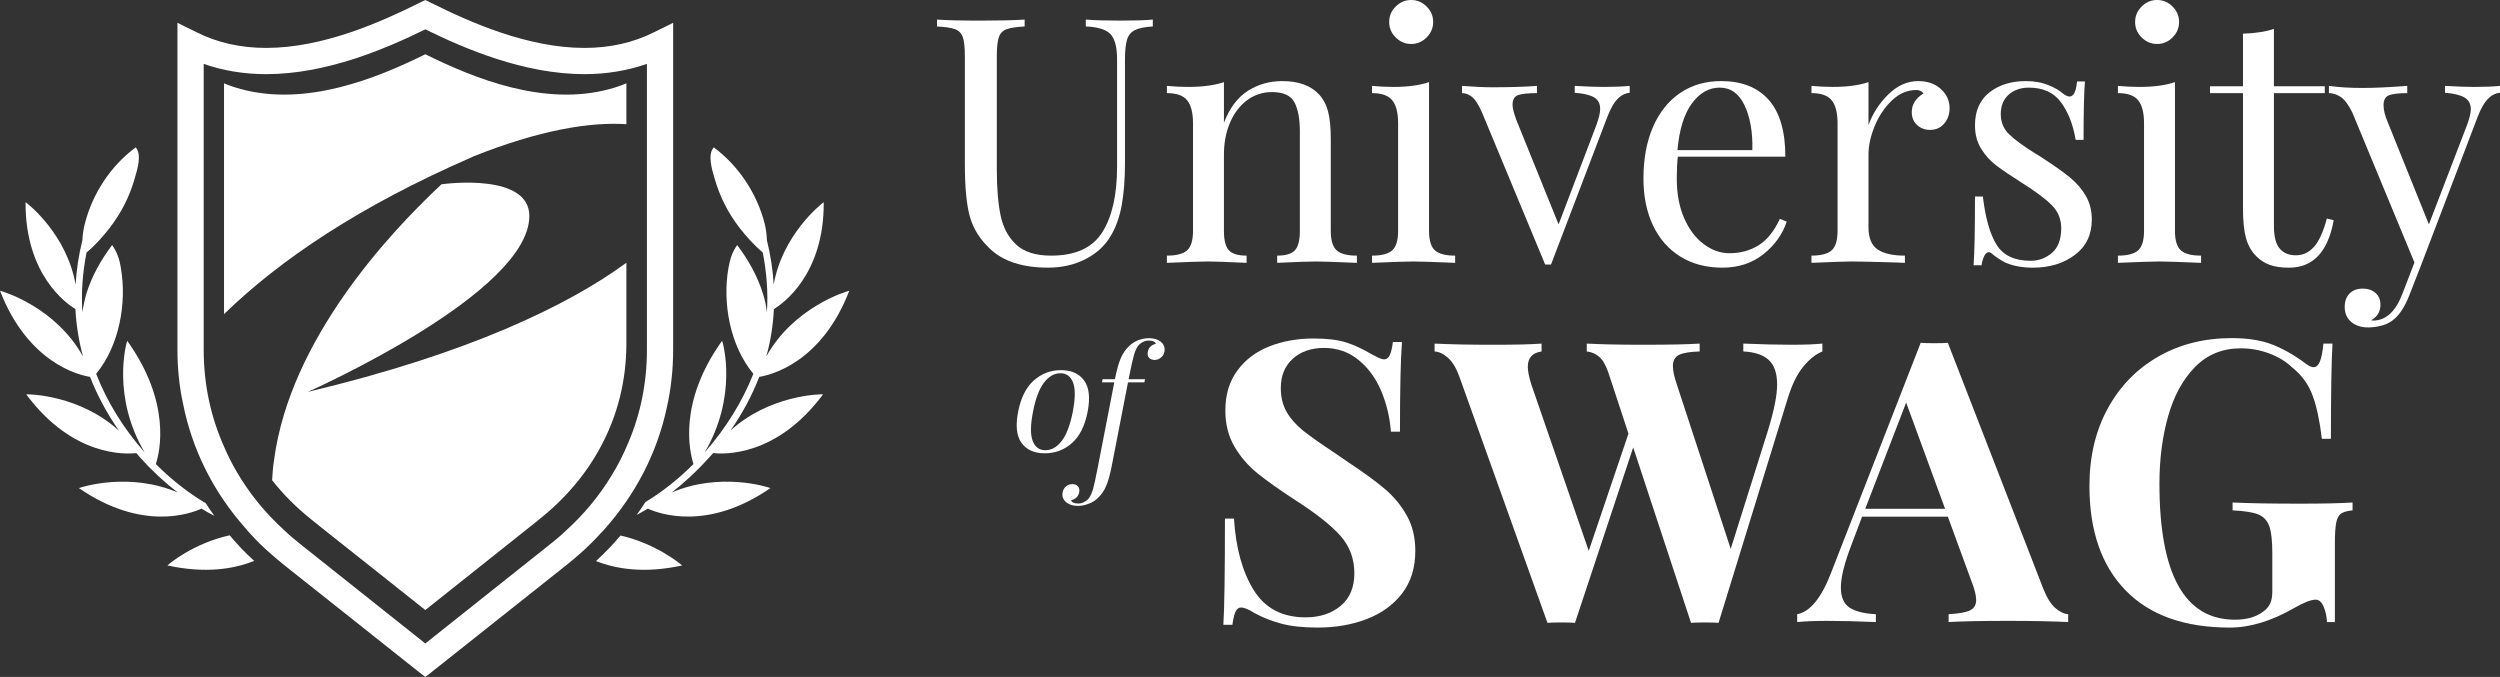
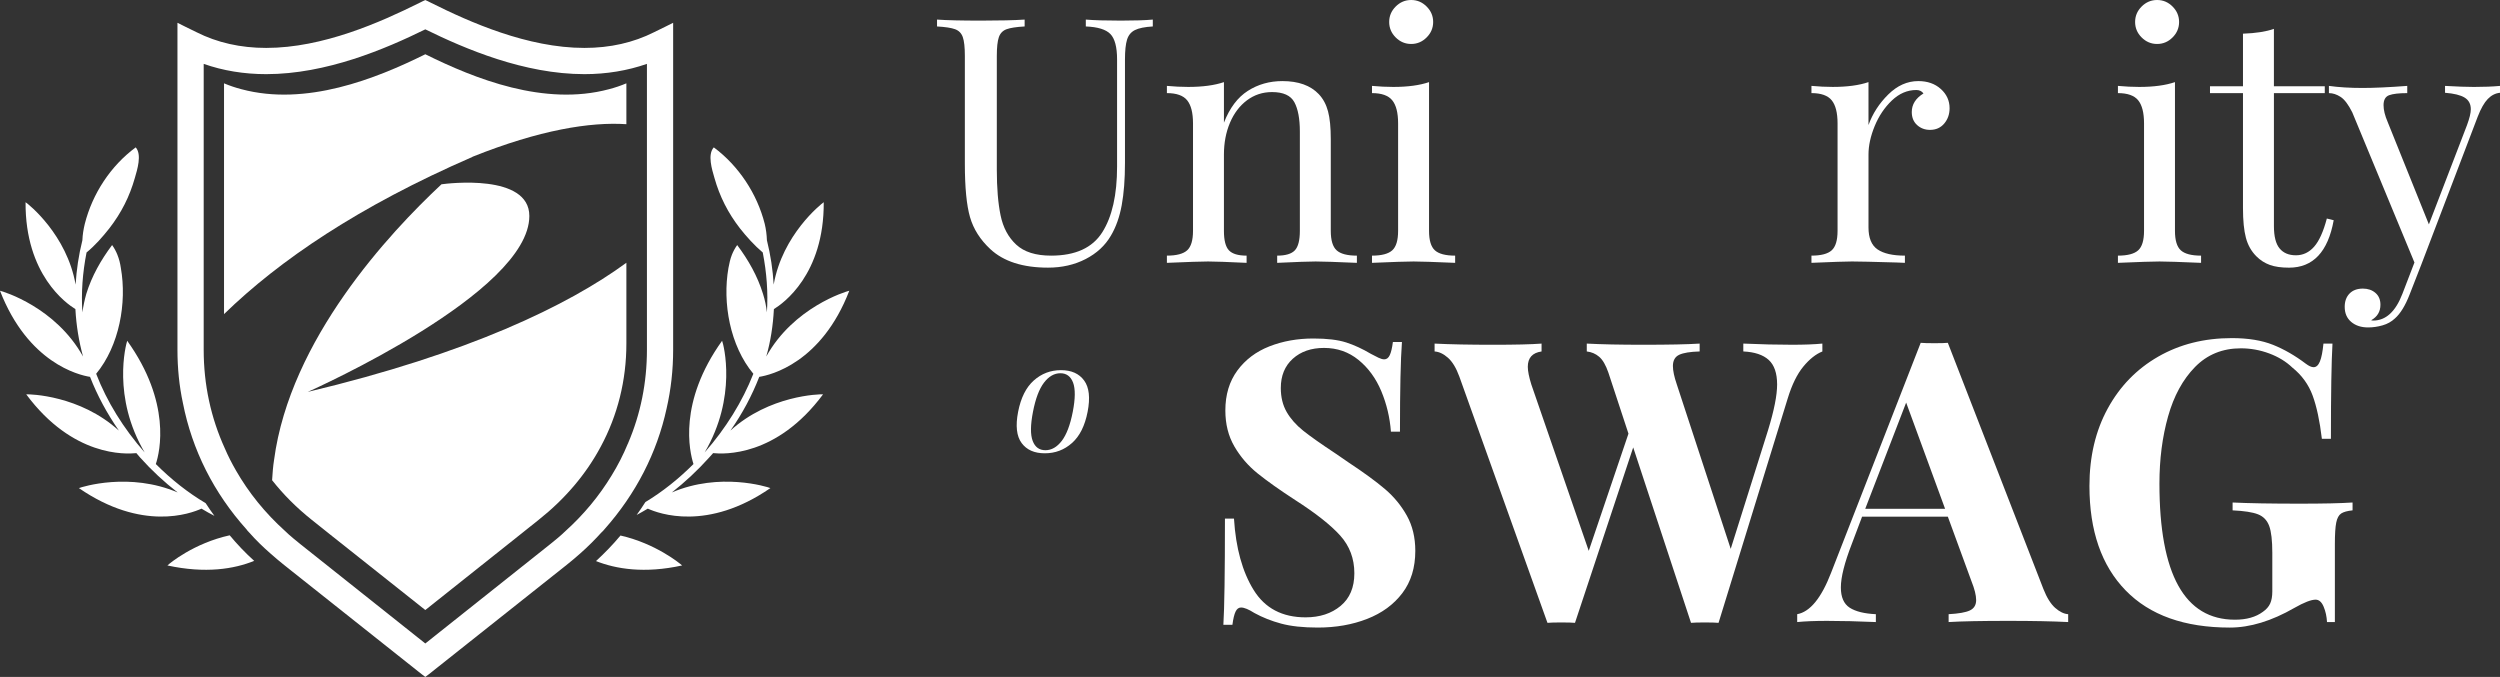
<svg xmlns="http://www.w3.org/2000/svg" id="b" data-name="Layer 2" width="325.041" height="88.011" viewBox="0 0 325.041 88.011">
  <rect x="0" y="0" width="325.041" height="88.011" fill="#333333" stroke="none" />
  <g id="c" data-name="Layer 1">
    <g>
      <g>
        <path d="M140.954,49.472c.657.893.807,2.25.453,4.07s-1.03,3.171-2.033,4.059c-1.001.891-2.178,1.335-3.532,1.335s-2.358-.444-3.016-1.335c-.655-.888-.808-2.242-.455-4.059.354-1.82,1.034-3.176,2.035-4.07,1.005-.896,2.183-1.346,3.537-1.346s2.357.449,3.011,1.346ZM135.737,49.749c-.625.817-1.1,2.08-1.433,3.793s-.347,2.971-.039,3.779c.305.811.858,1.214,1.655,1.214s1.503-.403,2.127-1.214c.62-.809,1.098-2.069,1.431-3.779s.346-2.976.041-3.793c-.308-.814-.859-1.222-1.653-1.222s-1.507.408-2.129,1.222Z" fill="#fff" stroke-width="0" />
-         <path d="M151.386,45.755c-.06.307-.21.554-.451.738-.245.205-.511.308-.819.308s-.534-.103-.724-.287c-.169-.185-.22-.451-.156-.779.056-.287.182-.513.357-.677.179-.185.404-.287.683-.349-.017-.123-.12-.226-.268-.308-.148-.082-.366-.123-.632-.123-.287,0-.566.062-.819.205-.25.123-.45.308-.616.533-.195.267-.374.656-.514,1.169-.141.513-.353,1.395-.588,2.605l-.1.513h2.133l-.08.41h-2.133l-2.005,10.317-.08.41c-.223,1.149-.46,2.051-.727,2.687-.271.656-.642,1.19-1.119,1.641-.326.307-.702.554-1.165.718-.446.185-.917.287-1.409.287-.677,0-1.215-.185-1.615-.554-.346-.328-.472-.738-.376-1.231.06-.307.21-.554.455-.759.22-.185.486-.287.794-.287s.558.082.724.287c.19.185.24.451.177.779-.056.287-.182.513-.357.677-.2.185-.425.287-.683.349.017.123.1.226.248.308.169.082.386.123.653.123.287,0,.545-.062.799-.205.25-.123.47-.308.637-.533.195-.267.353-.656.514-1.169.141-.513.333-1.395.568-2.605l.1-.513.08-.41,2.005-10.317h-1.6l.08-.41h1.6c.227-1.169.485-2.072.752-2.708.267-.636.637-1.169,1.115-1.62.326-.308.703-.554,1.149-.738.442-.164.913-.267,1.406-.267.697,0,1.236.185,1.619.533.363.349.488.759.393,1.251Z" fill="#fff" stroke-width="0" />
      </g>
      <g>
        <path d="M149.883,3.44c-1.042.06-1.816.217-2.323.47s-.849.669-1.027,1.25c-.18.581-.268,1.437-.268,2.569v13.444c0,2.145-.142,3.985-.425,5.518s-.752,2.852-1.407,3.952c-.745,1.282-1.839,2.295-3.283,3.039-1.445.744-3.075,1.117-4.892,1.117-3.276,0-5.778-.804-7.505-2.413-1.31-1.22-2.189-2.606-2.636-4.154-.446-1.548-.67-3.858-.67-6.925V7.281c0-1.13-.089-1.949-.268-2.456-.178-.506-.514-.849-1.005-1.027-.491-.18-1.273-.298-2.345-.358v-.894c1.25.09,3.156.135,5.717.135,2.413,0,4.303-.045,5.674-.135v.894c-1.072.06-1.854.178-2.345.358-.491.178-.827.521-1.005,1.027-.179.506-.268,1.325-.268,2.456v14.787c0,2.383.163,4.364.491,5.941.327,1.581,1.005,2.846,2.033,3.798,1.027.954,2.538,1.43,4.534,1.43,3.157,0,5.375-1.012,6.656-3.039,1.28-2.024,1.922-4.868,1.922-8.531V7.729c0-1.608-.291-2.711-.872-3.307-.58-.596-1.645-.922-3.193-.982v-.894c1.072.09,2.591.135,4.556.135,1.786,0,3.172-.045,4.154-.135v.894Z" fill="#fff" stroke-width="0" />
        <path d="M171.46,12.239c.566.596.967,1.34,1.205,2.235s.358,2.1.358,3.618v11.928c0,1.22.253,2.063.759,2.524s1.385.693,2.636.693v.937c-2.741-.118-4.527-.178-5.359-.178s-2.503.06-5.005.178v-.937c1.102,0,1.87-.232,2.301-.693s.648-1.304.648-2.524v-12.91c0-1.668-.238-2.94-.714-3.82s-1.443-1.319-2.904-1.319c-1.222,0-2.308.358-3.262,1.072-.952.716-1.69,1.692-2.211,2.927s-.781,2.612-.781,4.133v9.917c0,1.22.214,2.063.648,2.524.431.461,1.197.693,2.299.693v.937c-2.501-.118-4.169-.178-5.003-.178s-2.621.06-5.359.178v-.937c1.25,0,2.13-.232,2.636-.693s.759-1.304.759-2.524v-13.983c0-1.37-.253-2.368-.759-2.994-.506-.624-1.385-.937-2.636-.937v-.939c.952.09,1.877.135,2.769.135,1.877,0,3.425-.208,4.647-.626v5.271c.744-1.904,1.778-3.283,3.103-4.13,1.325-.849,2.822-1.274,4.491-1.274,2.085,0,3.663.566,4.735,1.696Z" fill="#fff" stroke-width="0" />
        <path d="M185.798,30.02c0,1.22.253,2.063.759,2.524s1.385.693,2.636.693v.937c-2.741-.118-4.542-.178-5.404-.178s-2.666.06-5.407.178v-.937c1.25,0,2.13-.232,2.636-.693s.759-1.304.759-2.524v-13.983c0-1.37-.253-2.368-.759-2.994-.506-.624-1.385-.937-2.636-.937v-.939c.952.09,1.877.135,2.771.135,1.874,0,3.423-.208,4.645-.626v19.344ZM185.485.849c.566.566.849,1.235.849,2.009s-.283,1.445-.849,2.009c-.566.566-1.235.849-2.009.849s-1.445-.283-2.012-.849c-.566-.564-.847-1.235-.847-2.009s.281-1.443.847-2.009,1.235-.849,2.012-.849,1.443.283,2.009.849Z" fill="#fff" stroke-width="0" />
-         <path d="M211.887,11.167v.894c-.596.06-1.124.328-1.585.804s-.901,1.25-1.319,2.323l-7.326,19.209h-.759l-8.22-19.79c-.446-1.012-.877-1.681-1.295-2.009-.416-.328-.847-.491-1.295-.491v-.939c1.548.12,2.859.18,3.931.18,2.295,0,4.229-.06,5.808-.18v.939c-1.102,0-1.907.081-2.413.244-.506.165-.759.59-.759,1.274,0,.418.165,1.072.493,1.967l5.494,13.58,4.913-12.91c.328-.892.491-1.593.491-2.1,0-.684-.262-1.184-.781-1.497-.523-.313-1.364-.513-2.524-.603v-.894c1.548.09,2.799.135,3.751.135,1.31,0,2.443-.045,3.395-.135Z" fill="#fff" stroke-width="0" />
-         <path d="M232.302,28.813c-.536,1.638-1.54,3.045-3.015,4.223-1.473,1.175-3.253,1.765-5.338,1.765-2.115,0-3.946-.485-5.494-1.452s-2.732-2.325-3.551-4.066-1.229-3.759-1.229-6.052c0-2.593.416-4.84,1.25-6.747.834-1.904,2.012-3.371,3.53-4.401,1.518-1.027,3.29-1.54,5.316-1.54,2.681,0,4.742.811,6.187,2.434,1.443,1.623,2.166,4.088,2.166,7.392h-13.983c-.088.834-.133,1.789-.133,2.861,0,1.964.32,3.678.961,5.136.639,1.46,1.488,2.584,2.546,3.373,1.057.789,2.166,1.184,3.328,1.184,1.428,0,2.694-.343,3.796-1.027,1.102-.686,2.024-1.831,2.771-3.44l.892.356ZM219.972,13.447c-1.012,1.37-1.638,3.395-1.877,6.076h9.739c.06-2.323-.275-4.259-1.004-5.808-.731-1.548-1.81-2.323-3.24-2.323-1.398,0-2.606.684-3.618,2.055Z" fill="#fff" stroke-width="0" />
        <path d="M252.339,11.57c.759.686,1.139,1.518,1.139,2.501,0,.776-.232,1.439-.693,1.988-.463.551-1.081.828-1.855.828-.654,0-1.214-.208-1.675-.626-.461-.416-.693-.982-.693-1.696,0-.984.506-1.789,1.521-2.413-.21-.298-.521-.448-.939-.448-1.16,0-2.218.455-3.172,1.364-.952.909-1.696,2.018-2.233,3.328s-.804,2.546-.804,3.708v9.468c0,1.37.395,2.325,1.184,2.861s1.973.804,3.551.804v.937l-1.072-.045c-3.037-.088-4.973-.133-5.808-.133-.774,0-2.531.06-5.271.178v-.937c1.25,0,2.13-.232,2.636-.693s.759-1.304.759-2.524v-13.983c0-1.37-.253-2.368-.759-2.994-.506-.624-1.385-.937-2.636-.937v-.939c.952.09,1.877.135,2.771.135,1.874,0,3.423-.208,4.645-.626v5.585c.536-1.488,1.392-2.814,2.569-3.976,1.175-1.16,2.479-1.741,3.907-1.741,1.192,0,2.168.343,2.927,1.027Z" fill="#fff" stroke-width="0" />
-         <path d="M266.253,11.034c.832.328,1.503.714,2.009,1.162.328.238.596.356.804.356.536,0,.864-.654.982-1.964h1.027c-.118,1.458-.178,3.991-.178,7.594h-1.027c-.328-1.967-.961-3.588-1.898-4.87-.939-1.28-2.331-1.919-4.178-1.919-1.072,0-1.952.305-2.636.916-.684.609-1.027,1.452-1.027,2.524,0,1.042.358,1.913,1.072,2.612.714.701,1.862,1.542,3.44,2.524.268.15.669.401,1.205.759,1.37.894,2.473,1.684,3.307,2.368.832.686,1.51,1.475,2.033,2.368.519.894.781,1.922.781,3.082,0,1.967-.738,3.5-2.211,4.602-1.473,1.1-3.283,1.653-5.428,1.653-1.34,0-2.518-.21-3.528-.626-.656-.328-1.267-.729-1.834-1.205-.118-.12-.253-.18-.401-.18-.208,0-.395.15-.558.448-.165.298-.292.714-.38,1.25h-1.029c.12-1.699.18-4.675.18-8.934h1.027c.328,2.799.922,4.892,1.786,6.275.864,1.385,2.338,2.078,4.422,2.078,1.042,0,1.967-.341,2.771-1.027.804-.684,1.205-1.756,1.205-3.217,0-1.16-.395-2.145-1.184-2.949s-2.076-1.771-3.865-2.904c-1.458-.922-2.584-1.681-3.371-2.278-.789-.596-1.452-1.325-1.988-2.19-.536-.862-.804-1.874-.804-3.037,0-1.877.624-3.305,1.877-4.289,1.25-.982,2.829-1.473,4.735-1.473,1.072,0,2.024.163,2.859.491Z" fill="#fff" stroke-width="0" />
        <path d="M282.781,30.02c0,1.22.253,2.063.759,2.524s1.385.693,2.636.693v.937c-2.741-.118-4.542-.178-5.404-.178s-2.666.06-5.407.178v-.937c1.25,0,2.13-.232,2.636-.693s.759-1.304.759-2.524v-13.983c0-1.37-.253-2.368-.759-2.994-.506-.624-1.385-.937-2.636-.937v-.939c.952.09,1.877.135,2.771.135,1.874,0,3.423-.208,4.645-.626v19.344ZM282.468.849c.566.566.849,1.235.849,2.009s-.283,1.445-.849,2.009c-.566.566-1.235.849-2.009.849s-1.445-.283-2.012-.849c-.566-.564-.847-1.235-.847-2.009s.281-1.443.847-2.009,1.235-.849,2.012-.849,1.443.283,2.009.849Z" fill="#fff" stroke-width="0" />
        <path d="M295.647,11.212h6.612v.894h-6.612v17.288c0,1.34.244,2.31.736,2.904.493.596,1.199.894,2.123.894s1.711-.373,2.368-1.117c.654-.744,1.205-1.967,1.653-3.663l.892.223c-.744,4.109-2.681,6.166-5.808,6.166-1.012,0-1.846-.12-2.501-.358-.656-.238-1.237-.609-1.744-1.117-.654-.654-1.109-1.458-1.362-2.413-.253-.952-.38-2.233-.38-3.841v-14.965h-4.289v-.894h4.289v-6.835c1.668-.058,3.007-.268,4.021-.624v7.459Z" fill="#fff" stroke-width="0" />
        <path d="M325.041,11.167v.894c-.596.06-1.124.328-1.585.804-.463.476-.903,1.25-1.319,2.323l-7.326,19.209-1.518,3.886c-.566,1.46-1.207,2.503-1.922,3.127-.446.418-.982.716-1.608.894-.624.178-1.25.268-1.877.268-.892,0-1.623-.238-2.187-.714-.566-.478-.849-1.132-.849-1.967,0-.714.208-1.289.624-1.72.418-.431.999-.648,1.744-.648.654,0,1.199.187,1.63.56.431.371.648.886.648,1.54,0,.894-.401,1.563-1.205,2.012.058.028.148.043.268.043,1.636,0,2.904-1.16,3.796-3.483l1.563-4.066-8.085-19.522c-.506-1.012-1.012-1.681-1.518-2.009s-1.012-.491-1.518-.491v-.939c1.28.18,2.739.268,4.377.268,1.488,0,3.425-.088,5.808-.268v.939c-1.072,0-1.853.09-2.346.268-.491.178-.736.611-.736,1.295,0,.626.178,1.355.536,2.19l5.359,13.312,4.958-12.91c.328-.892.493-1.578.493-2.055,0-.684-.268-1.19-.804-1.518s-1.385-.536-2.548-.626v-.894c1.578.09,2.829.135,3.753.135,1.31,0,2.441-.045,3.395-.135Z" fill="#fff" stroke-width="0" />
      </g>
      <g>
        <path d="M175.015,44.52c1.055.341,2.13.836,3.221,1.484.375.204.708.375.997.51.29.137.536.206.742.206.307,0,.545-.18.714-.538.172-.358.309-.929.41-1.714h1.177c-.172,2.286-.257,6.172-.257,11.66h-1.175c-.137-1.842-.555-3.596-1.252-5.267-.699-1.671-1.688-3.026-2.966-4.066-1.278-1.038-2.771-1.559-4.474-1.559-1.671,0-3.026.47-4.066,1.407s-1.559,2.207-1.559,3.809c0,1.195.255,2.233.766,3.12.513.886,1.229,1.694,2.149,2.428s2.333,1.731,4.244,2.992l1.636,1.126c2.012,1.328,3.596,2.488,4.755,3.476,1.16.989,2.106,2.14,2.839,3.451.731,1.312,1.098,2.839,1.098,4.577,0,2.183-.562,4.015-1.688,5.499-1.124,1.482-2.651,2.599-4.577,3.348-1.926.751-4.064,1.126-6.417,1.126-1.909,0-3.494-.172-4.755-.513-1.263-.339-2.421-.8-3.479-1.379-.751-.478-1.33-.716-1.737-.716-.307,0-.547.178-.716.536-.172.358-.307.929-.41,1.714h-1.175c.135-2.149.204-6.749.204-13.807h1.175c.238,3.82,1.092,6.912,2.559,9.282,1.465,2.37,3.714,3.554,6.749,3.554,1.84,0,3.356-.493,4.551-1.484,1.192-.987,1.791-2.402,1.791-4.244,0-1.909-.615-3.545-1.842-4.909-1.227-1.362-3.17-2.895-5.829-4.6-2.046-1.33-3.682-2.49-4.909-3.479s-2.233-2.155-3.017-3.502-1.175-2.906-1.175-4.68c0-2.046.519-3.774,1.559-5.19,1.04-1.413,2.43-2.462,4.167-3.144,1.739-.682,3.648-1.023,5.728-1.023,1.771,0,3.187.172,4.244.51Z" fill="#fff" stroke-width="0" />
        <path d="M236.938,44.674v1.023c-.851.341-1.679.997-2.479,1.969-.802.972-1.475,2.344-2.02,4.115l-8.999,29.199c-.375-.034-.972-.051-1.791-.051s-1.415.017-1.789.051l-7.517-22.808-7.568,22.808c-.375-.034-.972-.051-1.791-.051s-1.415.017-1.789.051l-11.454-32.01c-.41-1.126-.905-1.943-1.484-2.456-.579-.51-1.158-.783-1.737-.817v-1.023c2.044.101,4.583.152,7.618.152,2.865,0,4.96-.051,6.29-.152v1.023c-1.195.169-1.789.834-1.789,1.994,0,.545.152,1.312.459,2.301l7.465,21.628,5.164-15.237-2.608-7.926c-.341-.989-.74-1.679-1.201-2.07-.459-.392-.997-.622-1.611-.691v-1.023c1.909.101,4.347.152,7.313.152,3.339,0,5.795-.051,7.362-.152v1.023c-1.227.034-2.115.178-2.659.433-.545.257-.817.742-.817,1.458,0,.613.169,1.415.51,2.404l7.006,21.373,4.858-15.443c.783-2.556,1.175-4.534,1.175-5.93,0-1.467-.367-2.533-1.098-3.198-.733-.665-1.834-1.029-3.298-1.098v-1.023c2.318.101,4.431.152,6.339.152,1.602,0,2.915-.051,3.937-.152Z" fill="#fff" stroke-width="0" />
        <path d="M267.209,79.037c.581.51,1.143.783,1.688.817v1.023c-2.044-.103-4.637-.154-7.772-.154-3.476,0-6.067.051-7.772.154v-1.023c1.295-.069,2.215-.229,2.76-.485.545-.257.819-.708.819-1.355,0-.613-.204-1.433-.613-2.456l-3.069-8.385h-11.148l-1.33,3.528c-.954,2.456-1.43,4.347-1.43,5.677,0,1.261.384,2.138,1.15,2.634.768.493,1.9.774,3.401.843v1.023c-2.318-.103-4.433-.154-6.342-.154-1.568,0-2.863.051-3.886.154v-1.023c1.671-.307,3.135-2.095,4.399-5.368l11.658-29.915c.375.034.972.051,1.789.051s1.398-.017,1.739-.051l12.426,32.01c.444,1.126.954,1.943,1.533,2.456ZM252.892,66.15l-5.061-13.807-5.319,13.807h10.38Z" fill="#fff" stroke-width="0" />
        <path d="M295.514,44.826c1.448.581,2.872,1.398,4.27,2.456.41.307.748.459,1.023.459.341,0,.613-.247.817-.74.206-.495.358-1.27.461-2.327h1.175c-.135,2.318-.204,6.442-.204,12.374h-1.175c-.275-2.318-.676-4.193-1.203-5.625-.528-1.43-1.405-2.642-2.634-3.631-.817-.783-1.823-1.396-3.015-1.84-1.195-.444-2.421-.665-3.682-.665-2.387,0-4.373.811-5.958,2.428-1.585,1.621-2.754,3.759-3.502,6.419-.751,2.659-1.126,5.574-1.126,8.744,0,11.795,3.273,17.693,9.818,17.693,1.499,0,2.711-.341,3.631-1.023.442-.307.759-.665.946-1.074.187-.407.281-.937.281-1.585v-5.01c0-1.602-.135-2.771-.407-3.504-.275-.731-.759-1.235-1.458-1.508s-1.799-.444-3.298-.513v-1.021c2.112.101,5.029.152,8.744.152,3.035,0,5.321-.051,6.854-.152v1.021c-.684.069-1.177.206-1.484.41-.307.206-.521.596-.639,1.177-.12.579-.178,1.516-.178,2.812v10.125h-1.023c-.036-.716-.18-1.381-.435-1.994s-.607-.92-1.049-.92c-.579,0-1.501.358-2.76,1.074-2.966,1.705-5.763,2.556-8.388,2.556-5.898,0-10.414-1.611-13.55-4.832-3.138-3.223-4.705-7.748-4.705-13.577,0-3.817.794-7.176,2.378-10.073s3.774-5.147,6.571-6.749c2.794-1.602,5.981-2.404,9.561-2.404,2.115,0,3.895.29,5.344.869Z" fill="#fff" stroke-width="0" />
      </g>
      <g>
        <path d="M61.435,20.381c8.724-3.495,15.316-4.546,20.005-4.234v-5.313c-.739.312-1.506.568-2.273.767-8.382,2.244-17.39-1.336-23.869-4.547-6.479,3.211-15.515,6.791-23.898,4.547-.767-.199-1.534-.455-2.273-.767v30.006c7.189-6.99,17.504-14.009,32.28-20.431l.028-.028Z" fill="#fff" stroke-width="0" />
        <path d="M81.439,34.163c-7.559,5.541-20.545,11.821-41.43,16.793.881-.398,28.814-12.901,28.814-22.875,0-5.541-10.628-4.234-11.423-4.12-6.763,6.308-19.692,20.175-21.766,35.832-.142.88-.199,1.761-.256,2.642,1.478,1.875,3.183,3.58,5.143,5.143l2.671,2.131,12.105,9.604,12.077-9.604,2.671-2.131c3.41-2.699,6.166-5.939,8.07-9.52,2.188-4.063,3.325-8.61,3.325-13.384v-10.514Z" fill="#fff" stroke-width="0" />
        <path d="M27.876,67.068c-.398-.54-.767-1.08-1.137-1.648-2.302-1.364-4.461-3.069-6.479-5.087.54-1.62,2.018-8.013-3.722-16.027-.17.512-1.989,7.303,2.273,14.521-2.756-3.126-4.916-6.621-6.308-10.23,3.012-3.637,4.007-9.235,3.211-13.753-.085-.597-.227-1.165-.455-1.734-.17-.426-.398-.853-.682-1.25-1.449,1.932-2.643,4.035-3.353,6.337-.227.796-.398,1.62-.511,2.416-.17-2.558.028-5.172.54-7.786,1.108-.909,2.103-2.046,2.955-3.126,1.563-2.017,2.643-4.149,3.325-6.564.313-1.079.938-3.04.114-3.978-3.268,2.415-5.626,6.024-6.621,9.945-.17.71-.284,1.392-.313,2.131-.483,1.932-.767,3.864-.881,5.768-1.137-6.479-6.109-10.457-6.507-10.713-.057,9.434,5.314,13.185,6.479,13.895.114,2.131.455,4.205.994,6.167C7.246,39.96.483,37.914,0,37.801c3.637,9.377,10.23,10.968,11.707,11.196.938,2.415,2.216,4.774,3.751,6.99-5.058-4.603-11.565-4.745-12.048-4.717,6.053,8.155,12.929,7.786,14.321,7.644.142.171.313.369.483.568,1.506,1.677,3.154,3.211,4.887,4.547-6.251-2.672-12.389-.739-12.844-.568,8.212,5.655,14.492,3.324,15.941,2.671.568.341,1.108.654,1.676.937Z" fill="#fff" stroke-width="0" />
        <path d="M29.865,69.598c-4.66,1.022-7.843,3.666-8.098,3.921,4.973,1.08,8.695.455,11.281-.597-1.165-1.051-2.217-2.16-3.183-3.324Z" fill="#fff" stroke-width="0" />
        <path d="M77.49,72.95c2.586,1.023,6.28,1.648,11.196.568-.284-.255-3.41-2.842-8.013-3.892-.966,1.165-2.046,2.273-3.183,3.324Z" fill="#fff" stroke-width="0" />
        <path d="M94.965,55.986c1.563-2.217,2.813-4.575,3.751-6.99,1.478-.228,8.099-1.819,11.707-11.196-.483.113-7.246,2.16-10.798,8.553.568-1.961.881-4.036.995-6.167,1.165-.71,6.536-4.461,6.479-13.895-.369.255-5.371,4.234-6.507,10.713-.114-1.904-.398-3.836-.881-5.768-.028-.739-.114-1.421-.284-2.131-.994-3.922-3.381-7.531-6.621-9.945-.853.938-.227,2.898.085,3.978.682,2.416,1.762,4.547,3.325,6.564.853,1.08,1.876,2.217,2.955,3.126.511,2.614.71,5.228.54,7.786-.085-.796-.256-1.62-.511-2.416-.71-2.302-1.904-4.405-3.353-6.337-.284.398-.511.824-.682,1.25-.227.568-.341,1.137-.455,1.734-.796,4.518.199,10.116,3.239,13.753-1.421,3.609-3.58,7.104-6.337,10.23,4.262-7.218,2.472-14.009,2.273-14.521-5.74,8.013-4.234,14.407-3.722,16.027-1.932,1.932-4.035,3.609-6.251,4.944-.369.568-.739,1.136-1.137,1.677.483-.256.966-.54,1.449-.824,1.449.654,7.757,2.984,15.941-2.671-.426-.171-6.592-2.103-12.815.568,1.705-1.335,3.353-2.87,4.859-4.547.17-.199.341-.397.511-.568,1.364.142,8.241.511,14.293-7.644-.455-.029-6.99.114-12.048,4.717Z" fill="#fff" stroke-width="0" />
        <path d="M78.626,68.773c4.035-4.547,6.791-9.889,8.042-15.657.568-2.472.852-5.03.852-7.644V2.963l-1.023.511-1.449.71c-2.7,1.364-5.74,2.046-9.065,2.046-7.388,0-14.918-3.353-19.919-5.854l-.455-.227-.313-.142-.313.142-.455.227c-5.03,2.501-12.531,5.854-19.919,5.854-3.325,0-6.365-.682-9.065-2.046l-1.449-.71-1.023-.511v42.51c0,2.359.227,4.688.71,6.933,1.193,6.081,4.007,11.679,8.269,16.424.085.142.227.284.369.426.824.938,1.733,1.819,2.671,2.643.597.54,1.222,1.051,1.847,1.562l17.902,14.208.455.341.455-.341,17.902-14.208c.625-.483,1.194-.994,1.79-1.505.966-.853,1.876-1.762,2.728-2.7.17-.142.313-.312.455-.483ZM73.568,69.001c-.369.341-.71.682-1.108.994-.313.256-.625.512-.938.767l-16.225,12.901-16.225-12.901c-.313-.255-.625-.511-.938-.767-.369-.312-.739-.625-1.08-.966-2.586-2.33-4.717-4.973-6.365-7.843-.54-.938-1.023-1.876-1.449-2.87-1.818-3.979-2.756-8.298-2.756-12.844V8.305c2.501.881,5.229,1.335,8.127,1.335,7.814,0,15.487-3.268,20.687-5.825,5.2,2.558,12.872,5.825,20.687,5.825,2.87,0,5.598-.454,8.127-1.335v37.168c0,4.262-.824,8.354-2.444,12.133.028.028,0,.028-.028.057-.597,1.449-1.307,2.842-2.131,4.177-1.591,2.614-3.58,5.03-5.939,7.161Z" fill="#fff" stroke-width="0" />
      </g>
    </g>
  </g>
</svg>